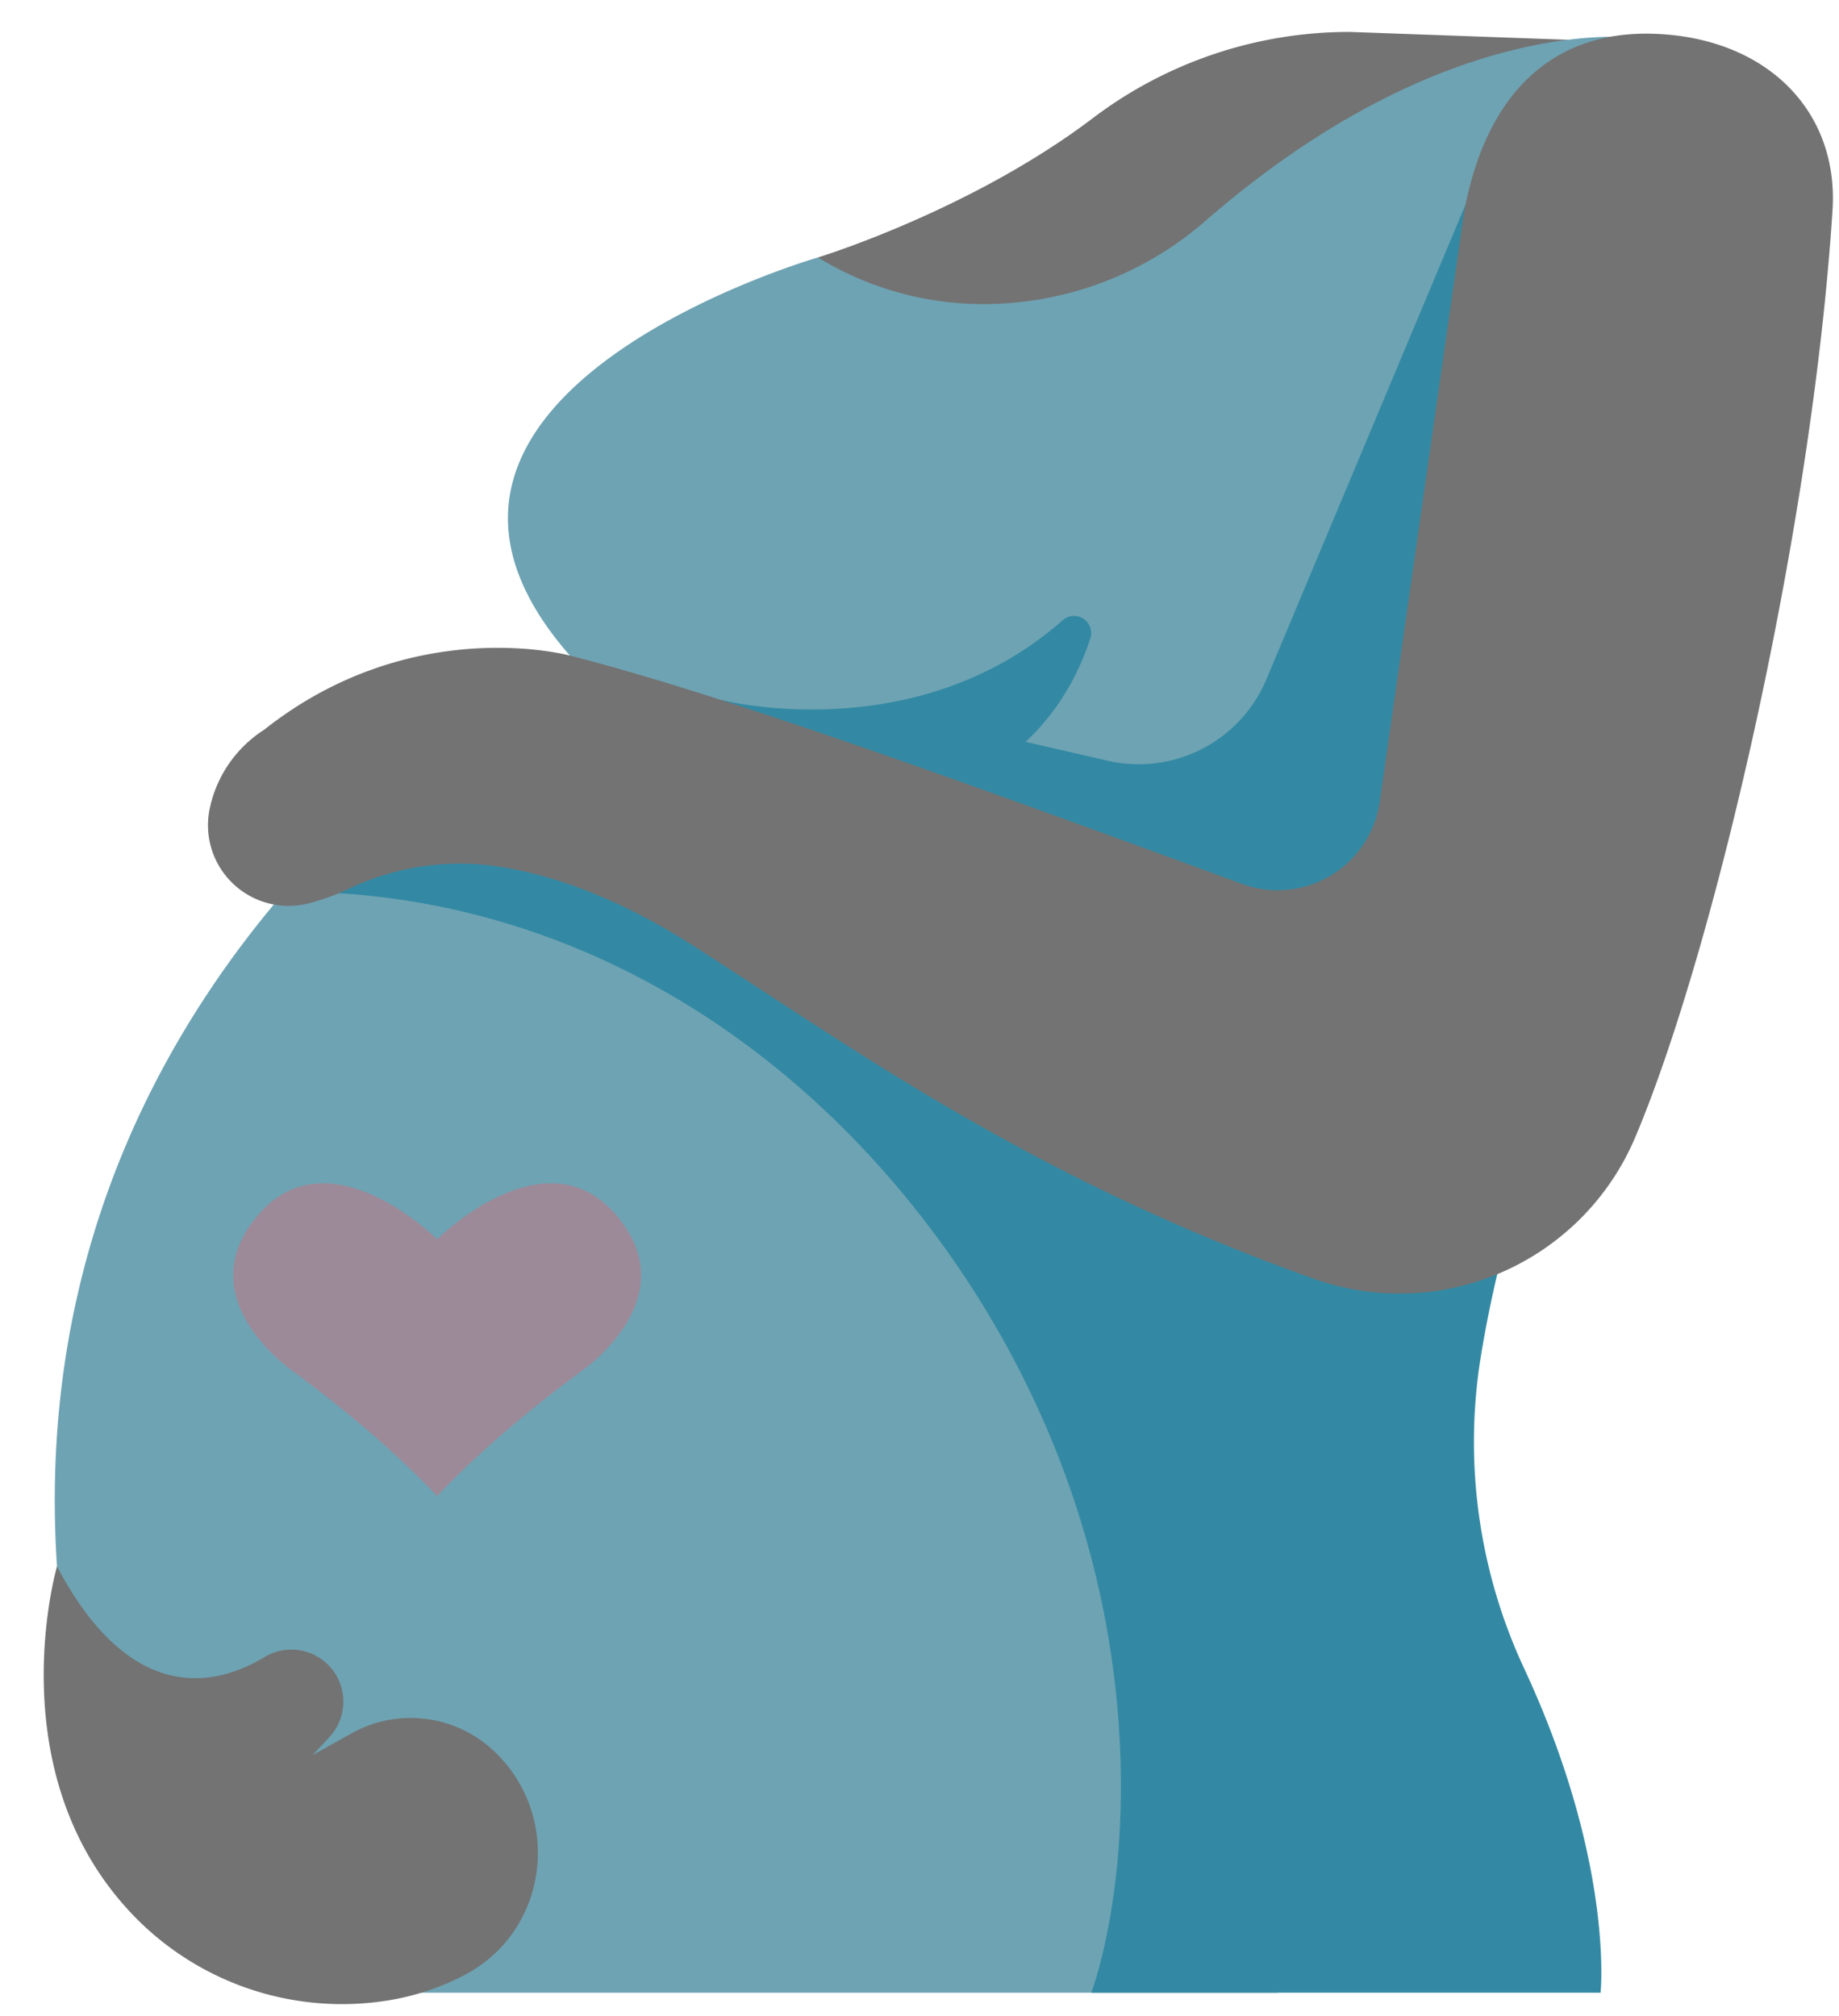
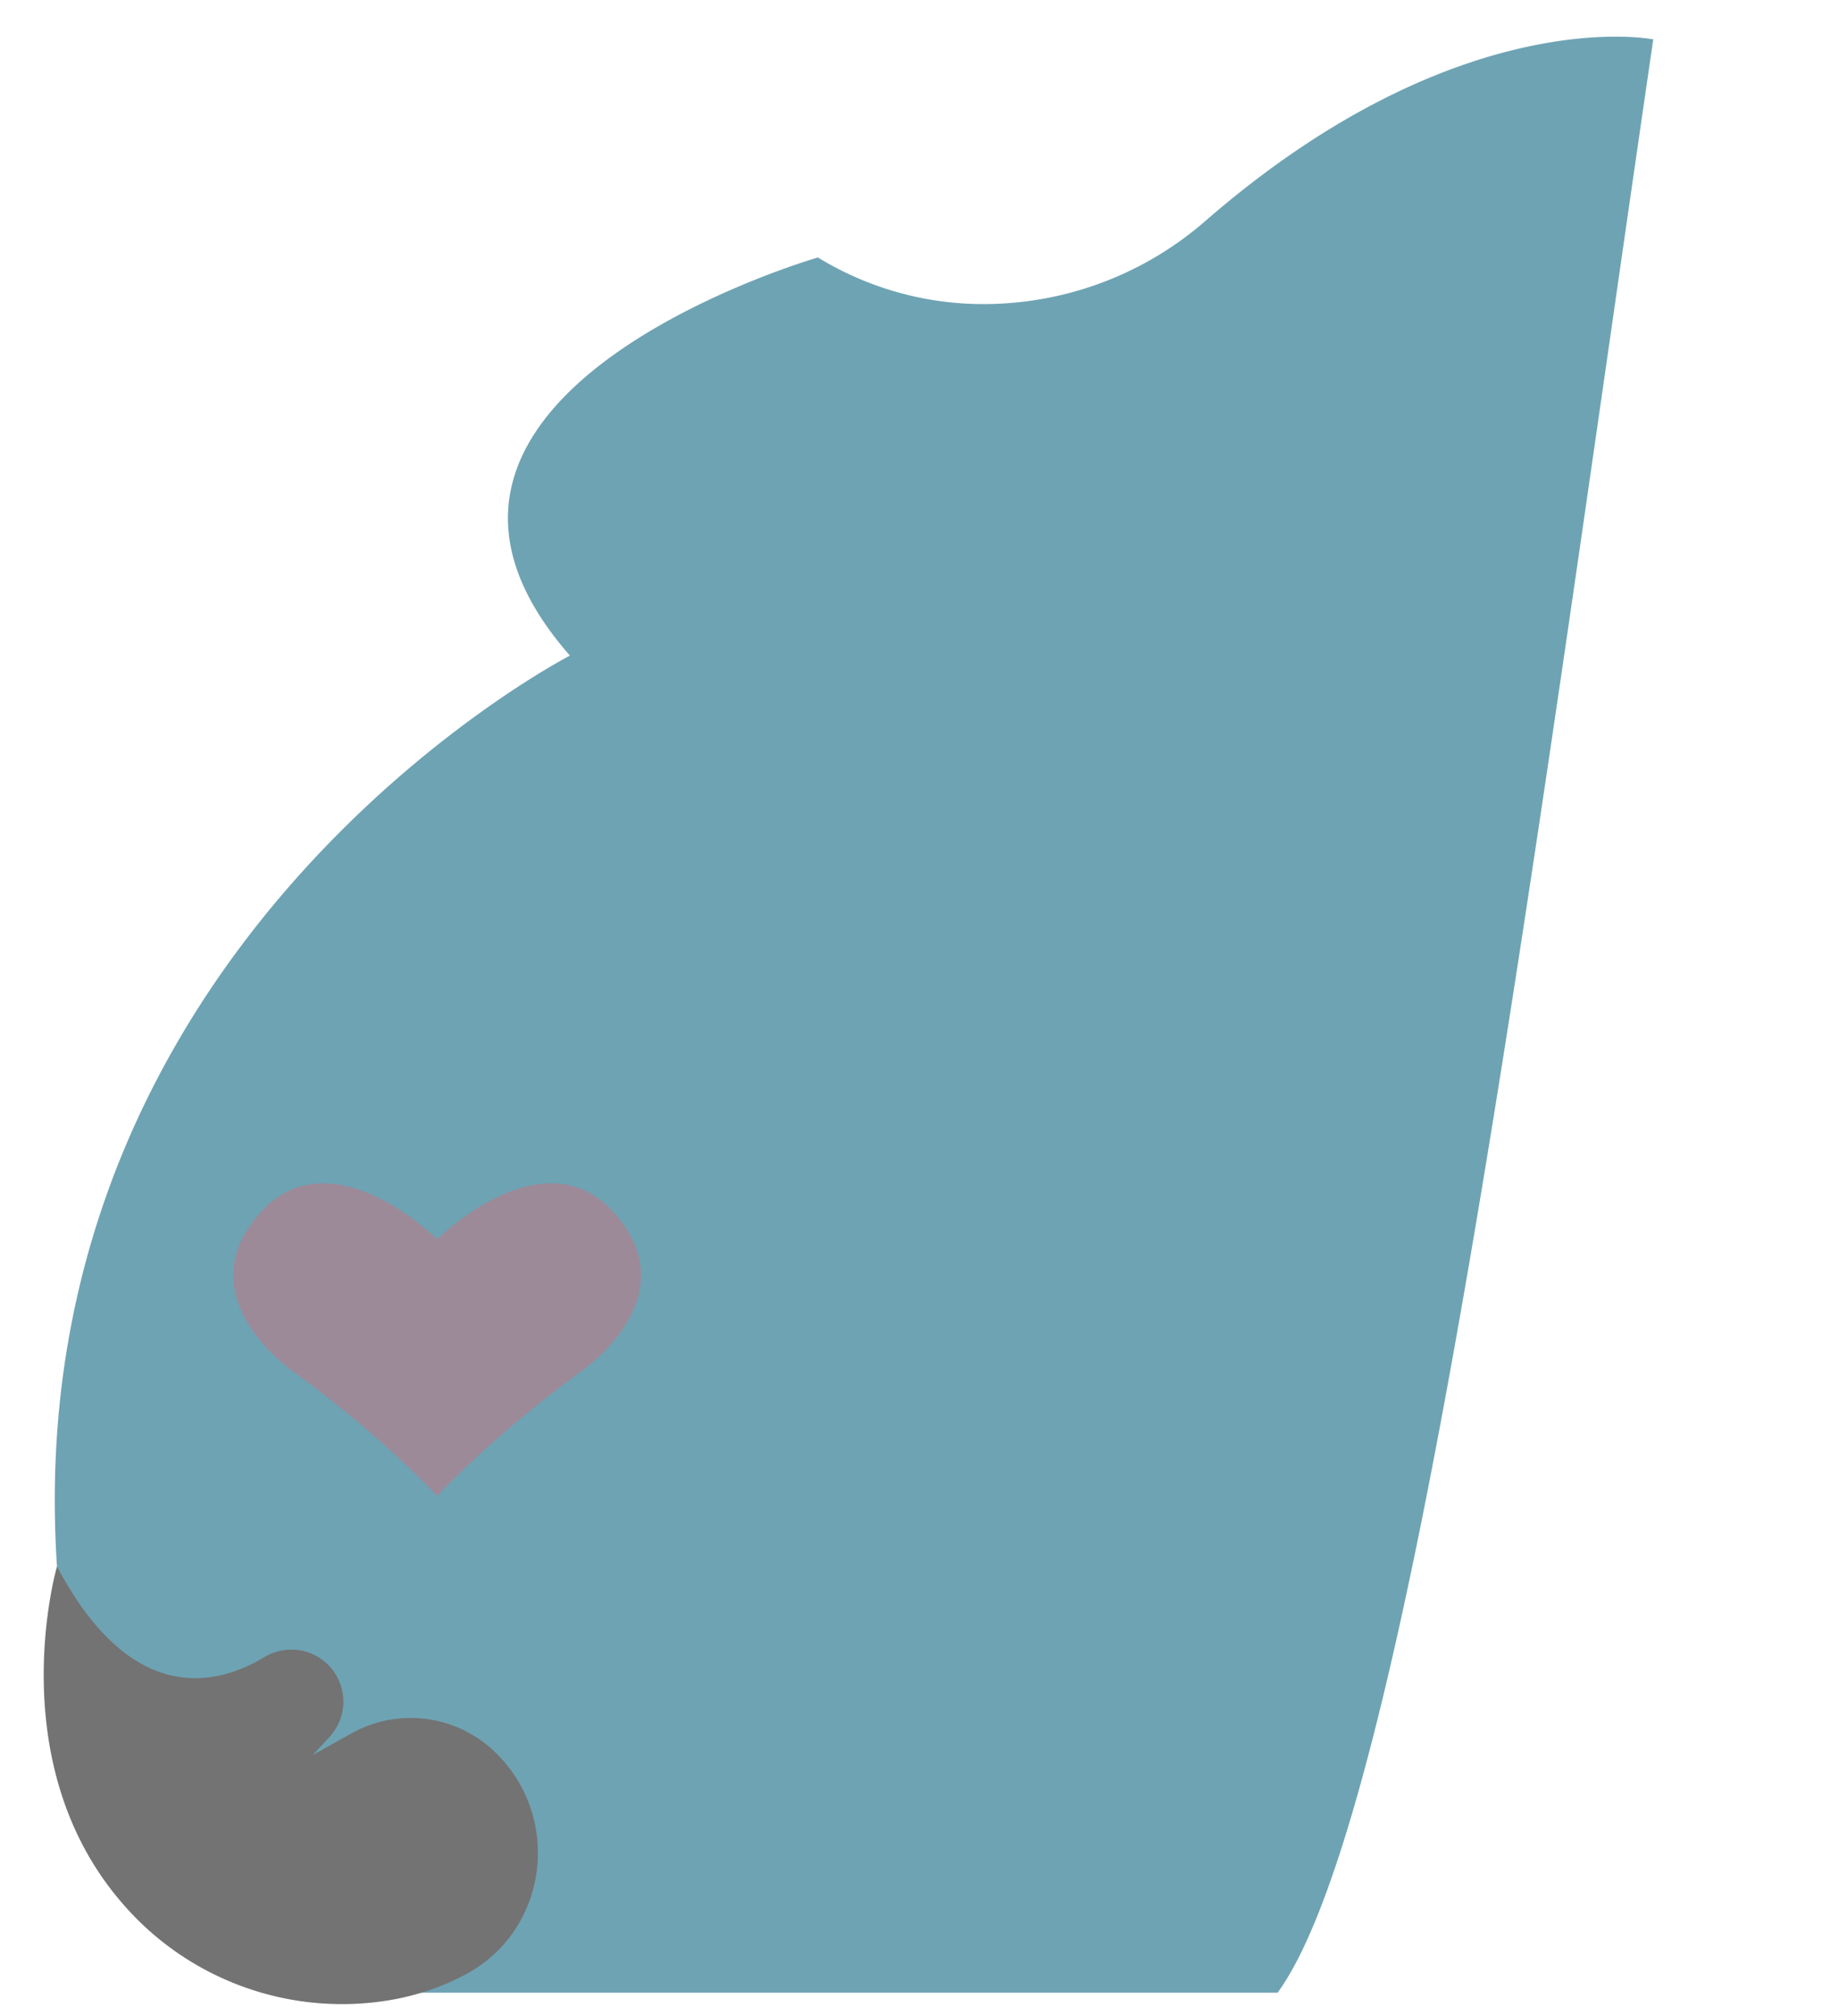
<svg xmlns="http://www.w3.org/2000/svg" fill="#000000" height="466.6" preserveAspectRatio="xMidYMid meet" version="1" viewBox="32.9 14.4 425.5 466.6" width="425.5" zoomAndPan="magnify">
  <g id="change1_1">
-     <path d="M222.143,73.981s35.413-10.821,63.7-32.308a98.278,98.278,0,0,1,59.472-19.882l69.853,2.517.367,105.7S262.716,147.968,222.143,73.981Z" fill="#737373" />
-   </g>
+     </g>
  <g id="change2_1">
    <path d="M415.423,23.514s-44.768-9.075-103.464,41.875A78.073,78.073,0,0,1,264.324,84.67a73.344,73.344,0,0,1-42.181-10.689s-110.229,31.782-57.375,92.133c0,0-128.258,66.049-118.682,210.775,10.223,44.1,37.94,75.6,77.411,98.634H328.509C359.329,433.287,387.181,216.918,415.423,23.514Z" fill="#6ea3b3" />
  </g>
  <g id="change1_2">
    <path d="M46.086,376.889s-13.191,45.263,15.1,77.925A67.026,67.026,0,0,0,122.9,477.281a57.893,57.893,0,0,0,17.848-6.038c19.272-10.416,22.311-36.89,6.258-51.8h0a28.048,28.048,0,0,0-32.768-3.931l-8.981,5.019,3.871-4.172a12.04,12.04,0,0,0,.752-15.485h0A12.022,12.022,0,0,0,94.1,397.861C83.133,404.483,63.327,409.519,46.086,376.889Z" fill="#737373" />
  </g>
  <g id="change3_1">
    <path d="M175.23,295.3c-16.477-18.831-41.193,5.884-41.193,5.884s-24.716-24.715-41.193-5.884c-17.351,19.83,8.474,36.891,8.474,36.891,21.034,15.447,32.719,28.429,32.719,28.429s11.685-12.982,32.719-28.429C166.756,332.19,192.581,315.129,175.23,295.3Z" fill="#9c8a99" />
  </g>
  <g id="change4_1">
-     <path d="M199.575,176.33s45,11.755,79.243-18.432a3.96,3.96,0,0,1,6.363,4.2c-3.911,12.071-13.46,28.952-36.729,36.47Z" fill="#3389a3" />
-   </g>
+     </g>
  <g id="change4_2">
-     <path d="M403.233,475.524s3.2-30.188-17.723-75.119a124.009,124.009,0,0,1-9.927-72.461,274.841,274.841,0,0,1,16.474-58.552L372.3,265.335,263.924,237.193,147.959,196.478s-27.674.145-36.686,24.622c53.94,3.354,102.238,31.909,136.584,77.139,24.64,32.449,40.1,71.049,43.61,111.641,3.537,40.86-6.081,65.644-6.081,65.644Z" fill="#3389a3" />
-   </g>
+     </g>
  <g id="change4_3">
-     <path d="M372.017,61.666,325.917,171.6a32.041,32.041,0,0,1-36.727,18.835l-34.572-7.949L236.8,196.478,361.5,256.71,403.42,106.631Z" fill="#3389a3" />
-   </g>
+     </g>
  <g id="change1_3">
-     <path d="M456.9,63.023c1.469-22.952-15.246-39.936-41.363-40.807C392.547,21.45,376.613,35.594,371.569,64L352.083,200.242a23.875,23.875,0,0,1-31.268,18.9c-60.649-22.25-120.273-43.957-156.047-53.032,0,0-36.44-10-70.737,17.149a28.646,28.646,0,0,0-12.586,18.149,18.666,18.666,0,0,0,23.015,22,53.094,53.094,0,0,0,9.159-3.34,59.7,59.7,0,0,1,32.959-5.384c12.082,1.6,27.907,6.511,46.771,18.6,37.077,23.752,77.911,53.611,143.45,77.008a59.2,59.2,0,0,0,74.389-32.564C429.609,234.319,452.2,136.439,456.9,63.023Z" fill="#737373" />
-   </g>
+     </g>
</svg>